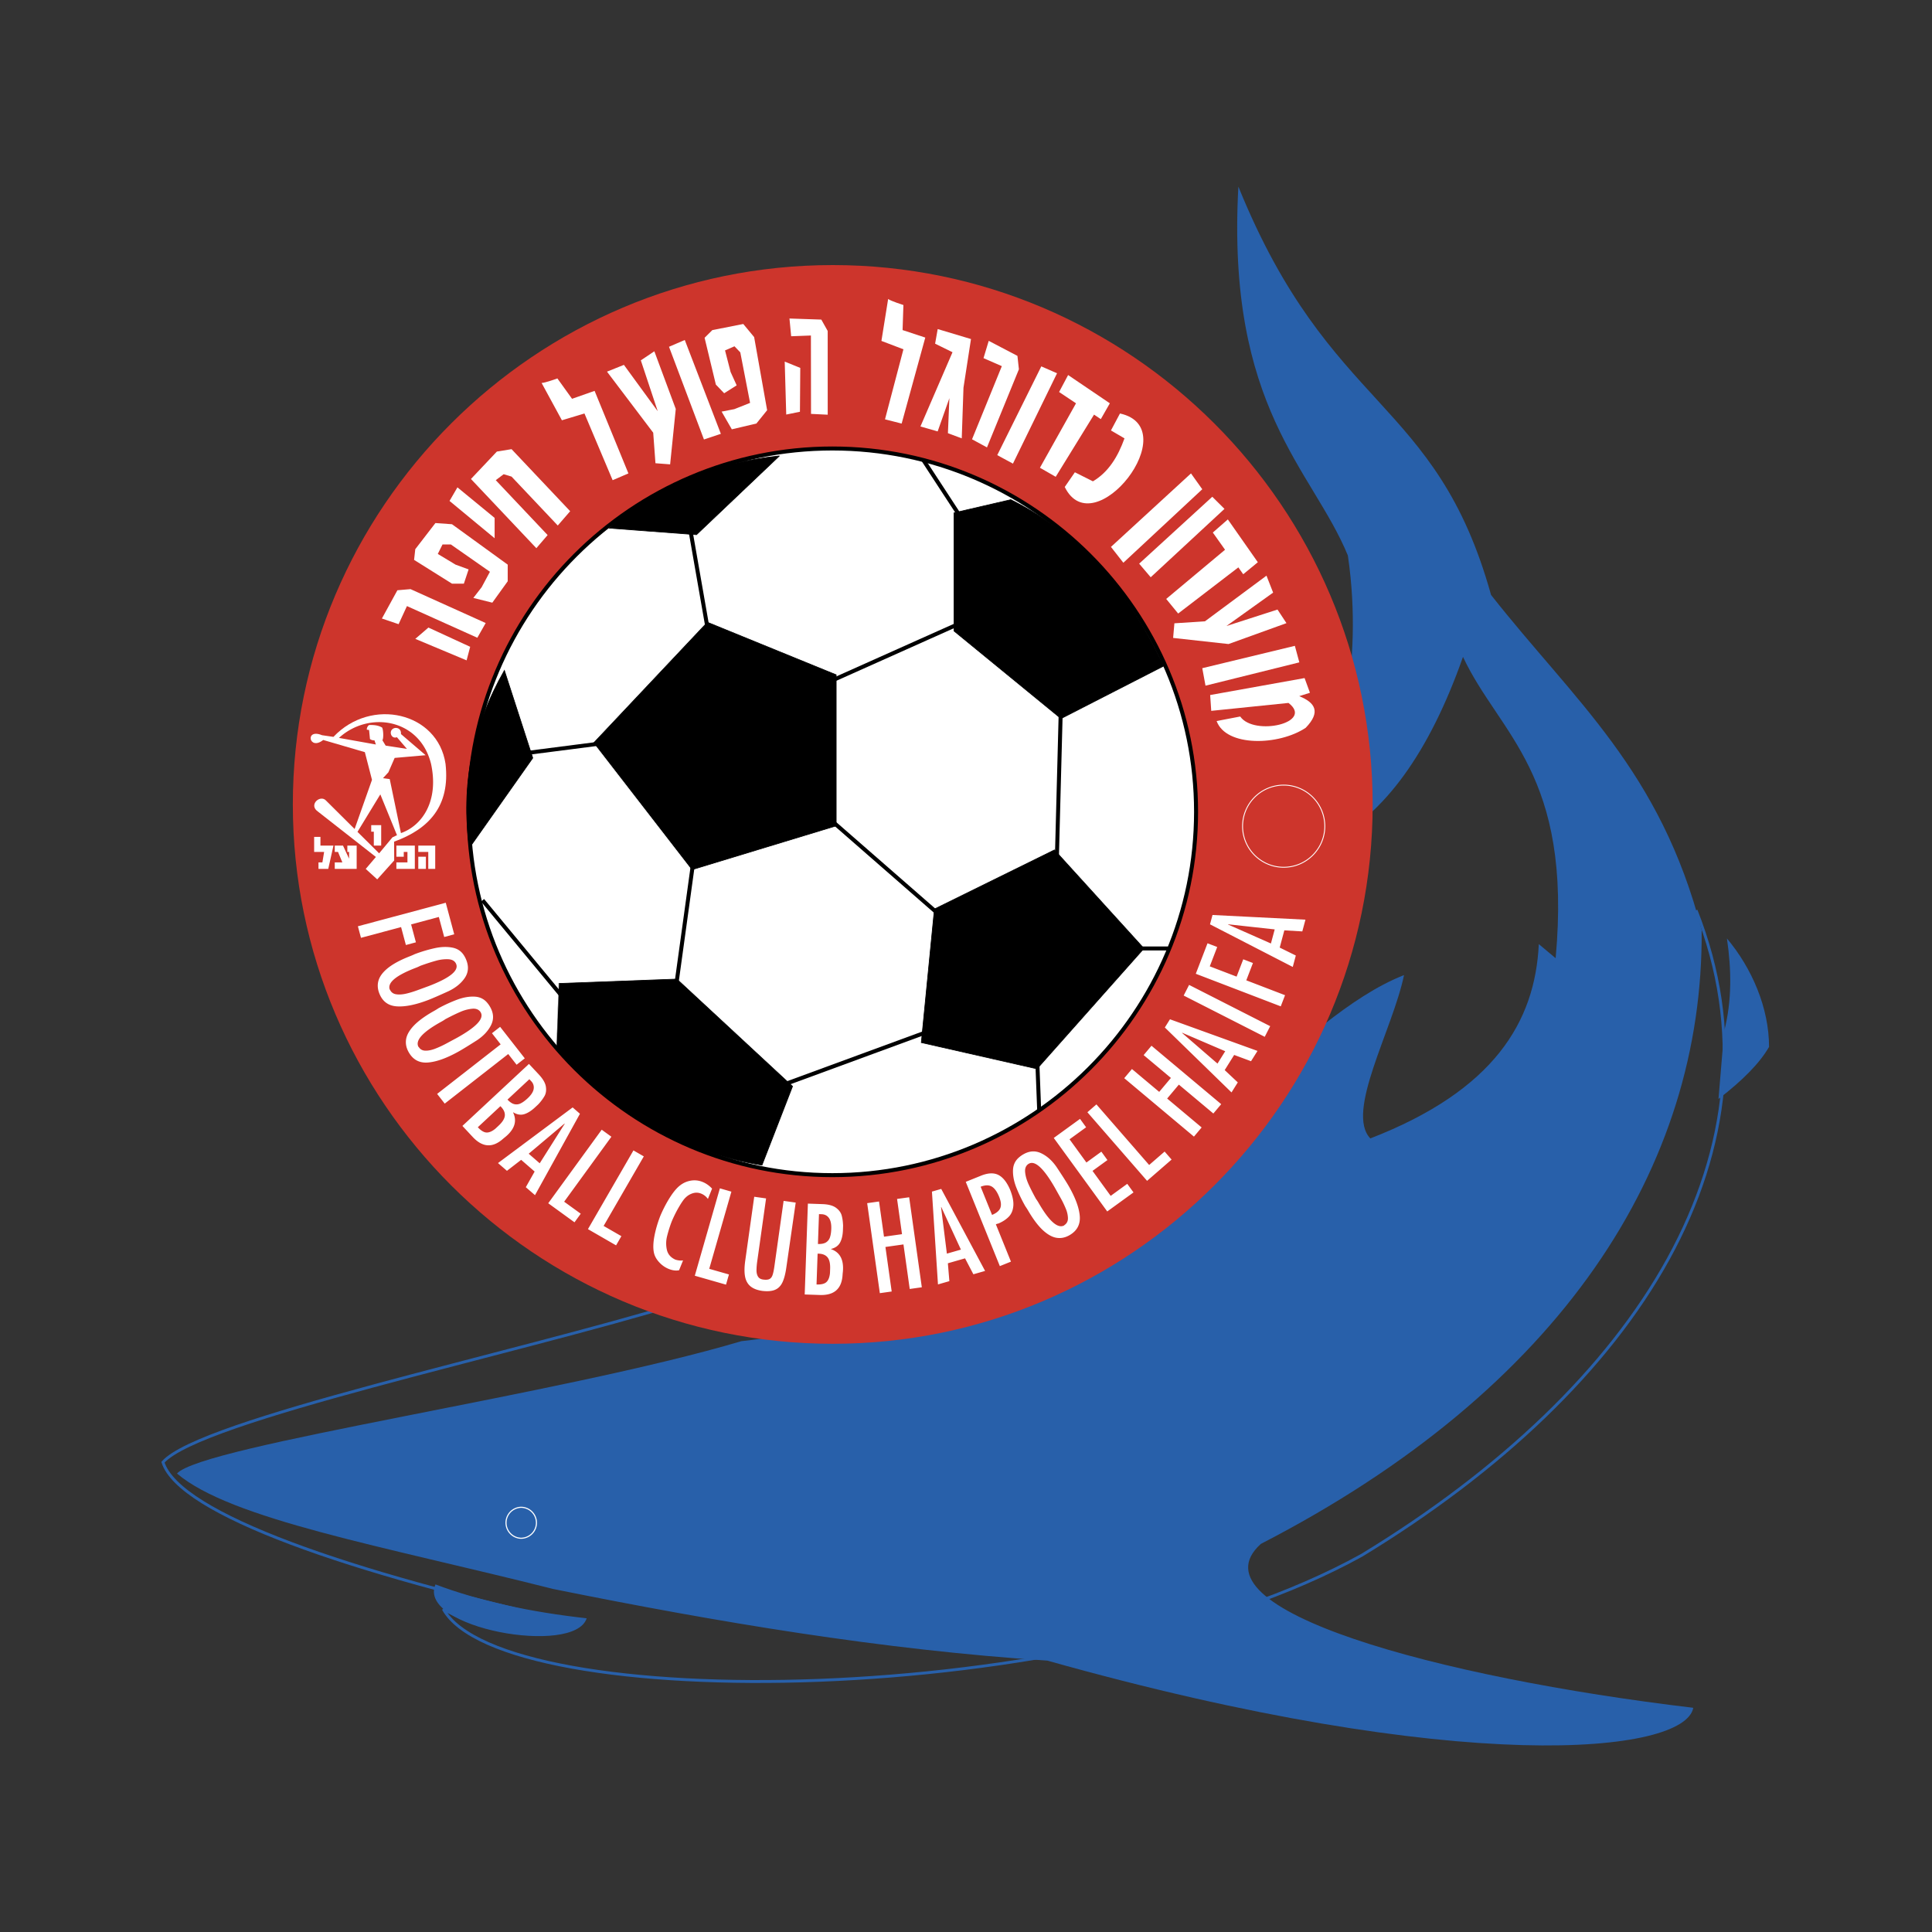
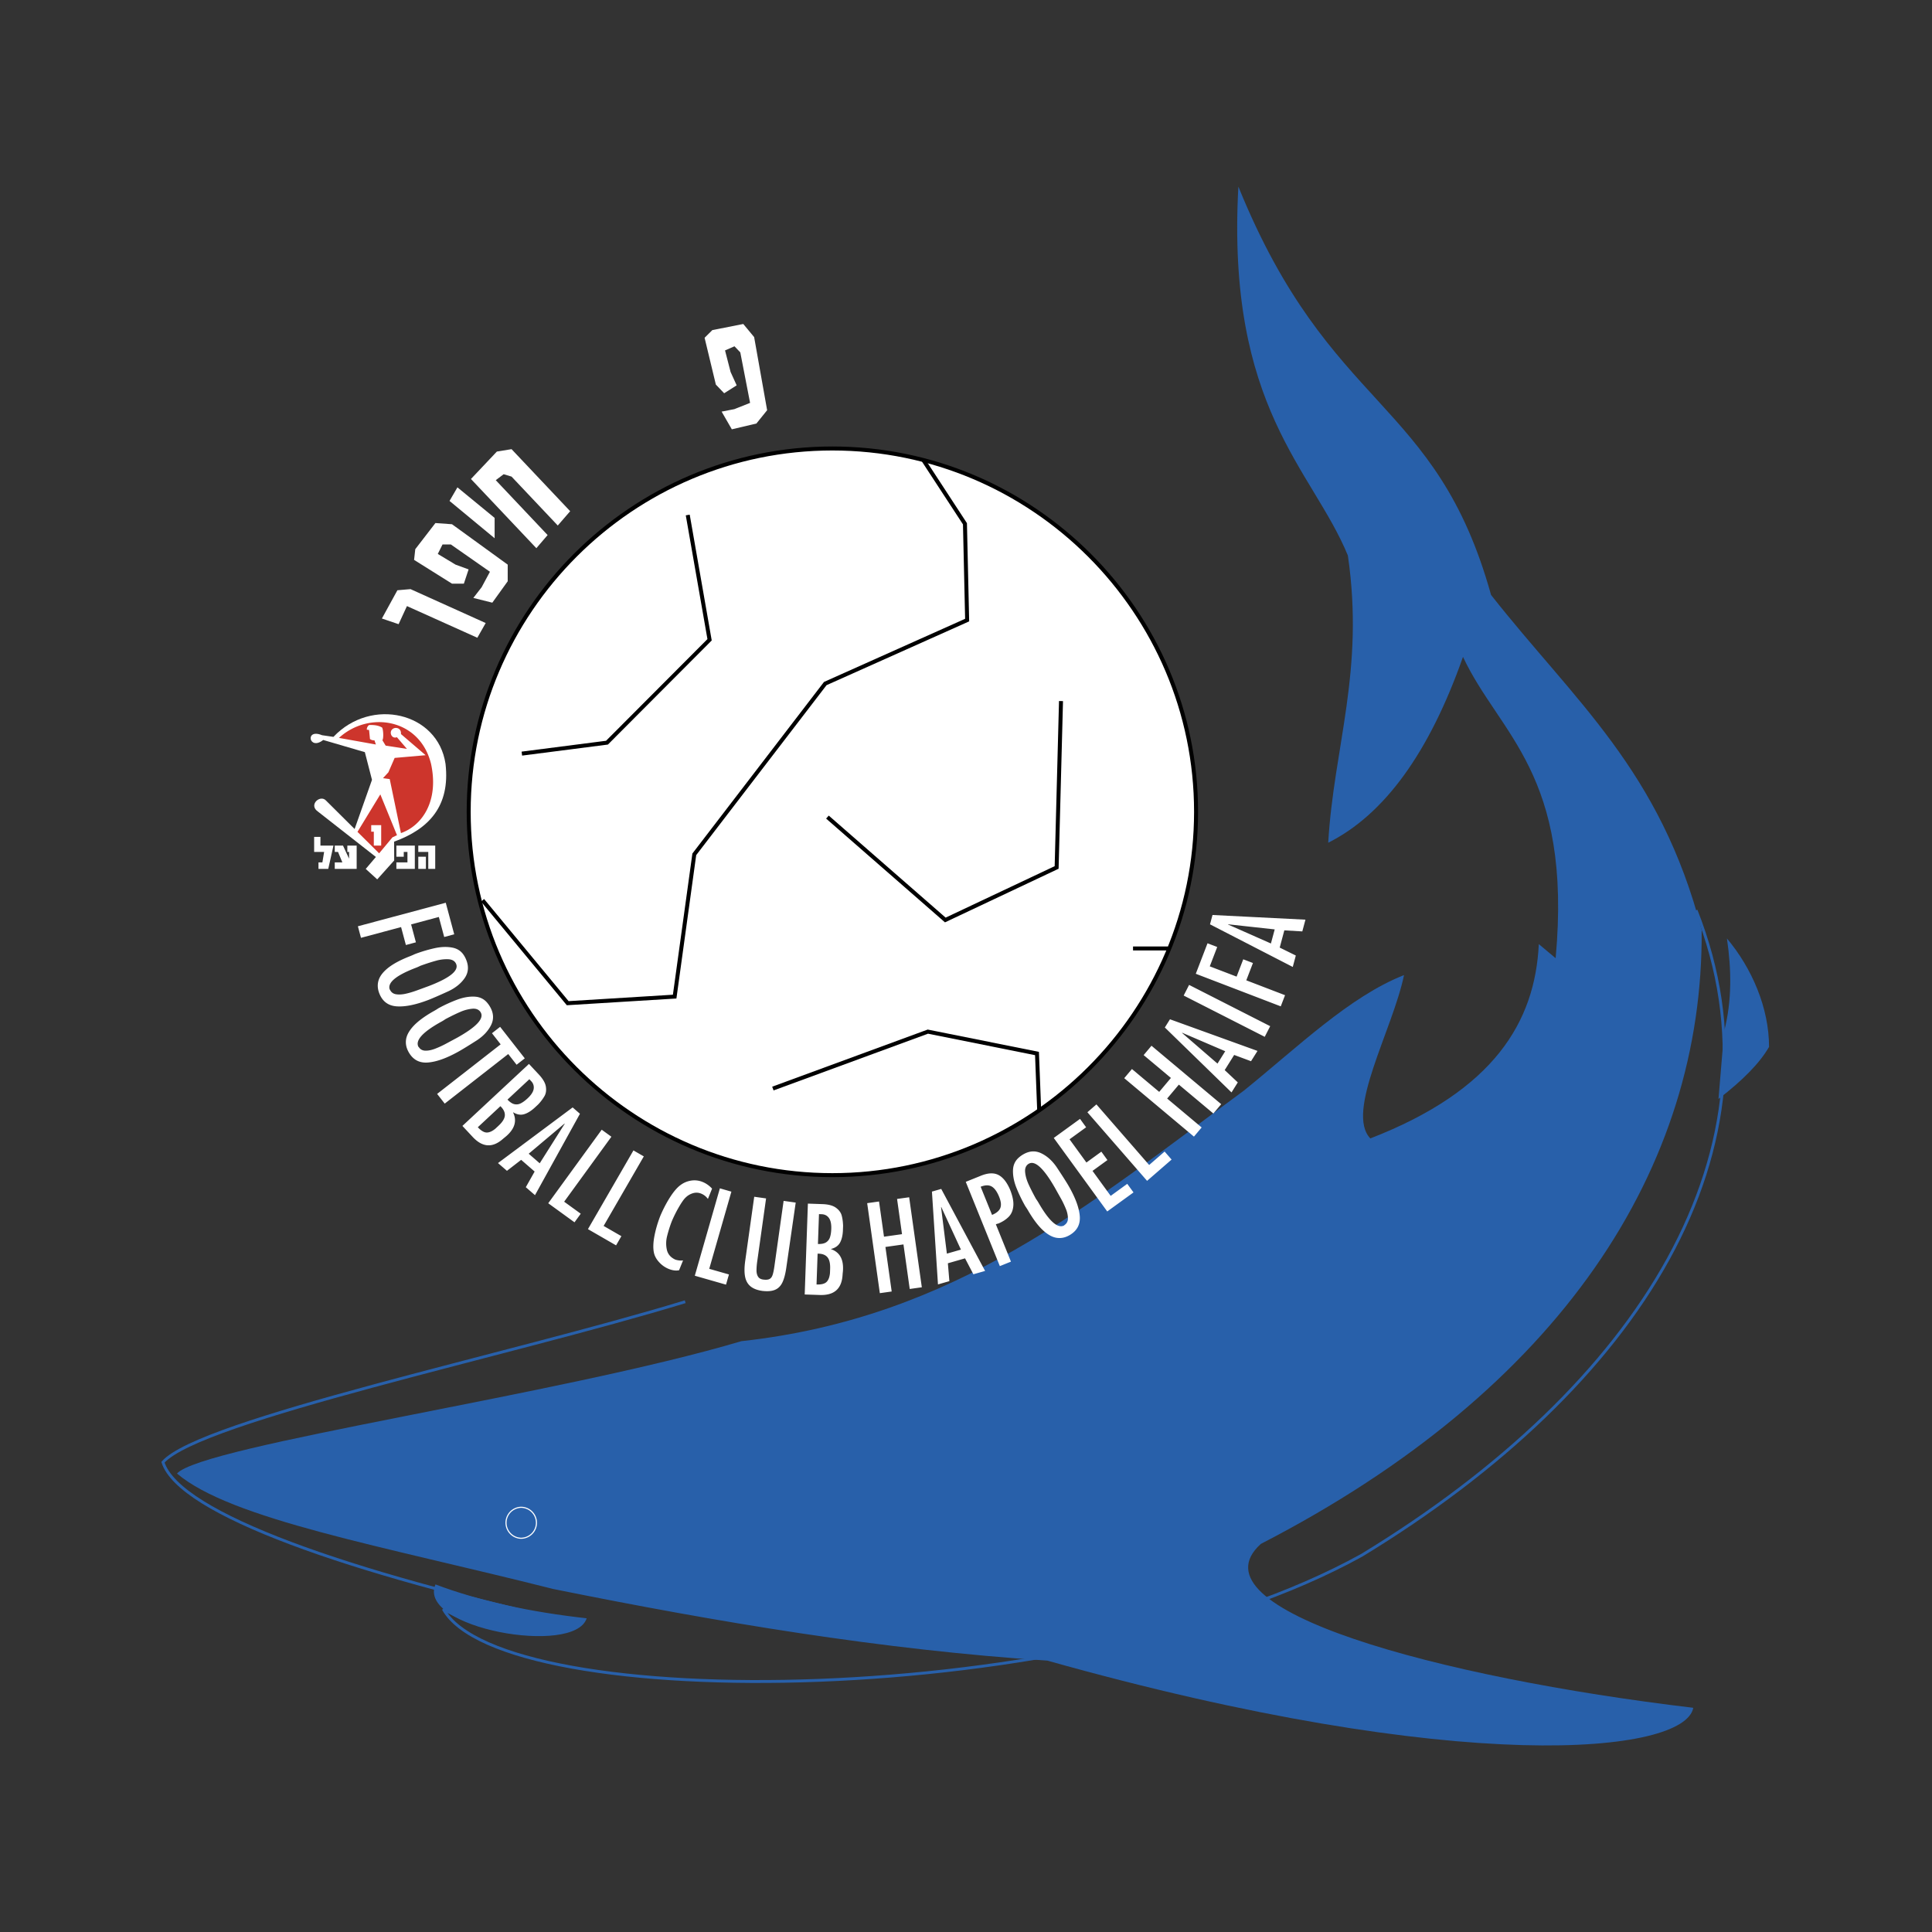
<svg xmlns="http://www.w3.org/2000/svg" width="2500" height="2500" viewBox="0 0 192.756 192.756">
  <rect x="0" y="0" width="192.756" height="192.756" fill="#333333" stroke="none" />
  <path fill-rule="evenodd" clip-rule="evenodd" fill="#fff" fill-opacity="0" d="M0 0h192.756v192.756H0V0z" />
  <path d="M68.364 129.873c-17.462 5.338-48.371 11.801-52.106 16.014 1.658 5.176 18.607 11.027 41.181 16.016-2.665-2.084-4.919 3.258-13.206-1.365 5.847 10.547 63.572 10.203 91.645-5.379 27.654-16.828 42.76-40.578 33.338-64.337" fill="none" stroke="#2860aa" stroke-width=".288" stroke-miterlimit="2.613" />
  <path d="M43.448 158.078c-1.888 4.359 13.866 7.176 15.085 3.379-5.571-.617-10.586-1.689-15.085-3.379zM172.016 102.902c.795-3.092.732-6.18.281-9.271 2.49 2.961 4.201 6.92 4.201 10.818-.902 1.574-2.582 3.307-5.043 5.195l.561-6.742zM123.553 18.617c-1.215 22.102 7.377 28.188 10.924 36.805 1.682 11.519-1.4 19.104-1.961 28.657 5.604-2.81 10.086-8.991 13.447-18.542 3.643 7.772 10.926 11.612 9.244 30.062l-1.68-1.405c-.373 7.772-4.482 14.608-16.809 19.386-2.521-2.623 2.24-10.863 3.361-16.295-5.416 2.129-10.553 7.139-15.969 11.52-15.406 11.33-28.759 22.662-50.145 25.004-17.929 5.338-53.788 10.395-56.308 13.205 5.416 4.588 20.45 7.211 37.539 11.52 16.432 3.318 32.865 6.074 49.295 7.146 41.281 11.602 63.604 9.307 64.447 4.707-25.463-3.025-50.363-9.816-43.146-16.35 29.979-15.451 44.17-37.553 43.982-61.248-4.154-15.972-12.652-22.806-21.012-33.433-5.508-19.762-16.059-18.17-25.209-40.739z" fill-rule="evenodd" clip-rule="evenodd" fill="#2860aa" />
  <path d="M51.976 150.383a1.545 1.545 0 0 1 0 3.09 1.546 1.546 0 0 1 0-3.09z" fill="none" stroke="#fff" stroke-width=".111" stroke-miterlimit="2.613" />
-   <path d="M83.083 26.446c29.668 0 53.868 24.173 53.868 53.812 0 29.638-24.199 53.812-53.868 53.812s-53.867-24.174-53.867-53.812c.001-29.639 24.199-53.812 53.867-53.812z" fill-rule="evenodd" clip-rule="evenodd" fill="#cd352c" />
  <path fill-rule="evenodd" clip-rule="evenodd" fill="#fff" d="M31.342 83.499h.628v.868h1.299l-.519 2.323h-.975v-.651h.39l.173-1.042h-.996v-1.498zM33.399 84.367v.63h.325l.432 1.042h-.757v.651h2.186v-2.323h-.93v.63h.173v.672l-.606-1.302h-.823zM39.547 84.367h1.84v2.323h-1.84v-.651h1.104v-1.042h-.368v.477h-.736v-1.107zM41.733 85.474h.758v1.216h-.758v-1.216z" />
  <path fill-rule="evenodd" clip-rule="evenodd" fill="#fff" d="M41.733 84.367h1.689v2.323h-.693v-1.693h-.996v-.63zM31.599 80.875l5.904 4.625-1.015 1.192 1.148 1.043 1.692-1.886-.006-1.878c3.443-1.25 5.611-3.52 5.128-7.763-.76-5.127-7.4-6.691-11.183-2.69l-1.14-.167c-1.741-.723-1.298 1.603.119.476l4.155 1.215.712 2.762-1.733 4.905-2.849-2.833c-.554-.613-1.679.332-.932.999z" />
  <path d="M33.819 73.62c2.974-2.722 8.06-1.944 9.184 2.581.813 3.743-.903 6.184-3.001 6.917l-1.119-5.389-.672-.09.537-.584.627-1.438 3.09-.27-2.463-2.111c.062-.624-.59-.75-.867-.469-.327.268-.079.991.464.784l1 1.165-2.122-.326-.325-.536c.158-.236.072-1.308-.076-1.292-.374-.208-.806-.241-1.254-.225a.564.564 0 0 0-.227.463l.227.031.09.904a.692.692 0 0 0 .448.129l.142.415-3.683-.659z" fill-rule="evenodd" clip-rule="evenodd" fill="#cd352c" />
  <path fill-rule="evenodd" clip-rule="evenodd" fill="#cd352c" d="M35.666 82.994l2.161 2.143 1.329-1.596.451-.214-1.662-4.072-2.279 3.739z" />
  <path fill-rule="evenodd" clip-rule="evenodd" fill="#fff" d="M37.036 82.326h.995v2.041h-.735v-1.39h-.26v-.651zM44.473 90.067l.845 3.149-1 .268-.535-1.997-2.767.741.479 1.788-1 .268-.479-1.788-4.001 1.071-.309-1.152 8.767-2.348zm-3.703 5.387c.264-.102.468-.188.612-.26a14.427 14.427 0 0 1 2.038-.605c.617-.129 1.185-.145 1.706-.046.52.099.913.365 1.177.801.087.136.164.292.23.466.25.651.192 1.243-.173 1.776-.367.531-.9.963-1.599 1.299-.937.428-1.61.721-2.021.879-1.269.486-2.324.699-3.168.639-.845-.061-1.423-.496-1.735-1.309-.173-.451-.193-.885-.062-1.301.132-.418.447-.826.939-1.221.494-.394 1.18-.768 2.056-1.118zm.709 1.107c-1.965.754-2.831 1.473-2.599 2.156a.196.196 0 0 1 .058.084c.119.225.319.359.6.4.278.041.597.021.957-.059.359-.08.757-.201 1.194-.363l1.096-.402c2.074-.795 2.986-1.523 2.733-2.18l-.017-.043c-.13-.277-.382-.425-.76-.45a3.866 3.866 0 0 0-1.231.146c-.446.122-.972.291-1.58.511a3.88 3.88 0 0 1-.451.2zm1.682 4.382c.248-.137.437-.25.57-.342a14.55 14.55 0 0 1 1.934-.883c.593-.213 1.153-.309 1.683-.283.528.025.954.234 1.276.629.105.123.203.268.293.43.338.609.363 1.205.076 1.783-.29.578-.757 1.08-1.403 1.508-.868.555-1.495.938-1.879 1.15-1.188.658-2.204 1.016-3.049 1.074-.845.057-1.478-.293-1.9-1.055-.235-.422-.315-.848-.243-1.281.072-.432.328-.877.761-1.338.435-.456 1.063-.921 1.881-1.392zm.857.998c-1.842 1.02-2.599 1.852-2.273 2.496a.227.227 0 0 1 .068.074c.149.207.367.314.649.314.282.004.595-.061.94-.191a9.736 9.736 0 0 0 1.132-.523c.409-.221.752-.404 1.03-.553 1.943-1.076 2.745-1.924 2.403-2.539l-.022-.039c-.167-.256-.438-.369-.815-.34a3.86 3.86 0 0 0-1.199.314c-.425.184-.922.424-1.493.727a3.664 3.664 0 0 1-.42.26zm5.88.506l2.459 3.145-.816.637-.835-1.068-6.337 4.947-.757-.969 6.338-4.945-.867-1.109.815-.638zm2.876 3.701l.993 1.062c.401.432.631.828.692 1.189.06.361.019.676-.125.941a4.318 4.318 0 0 1-.645.854l-.31.289c-.377.352-.742.578-1.09.682-.349.1-.707.039-1.079-.186l-.018.016c.383.793.188 1.549-.583 2.27a4.579 4.579 0 0 1-.254.217 5.887 5.887 0 0 0-.176.146c-1.038.916-2.042.85-3.018-.195l-1.026-1.1 6.639-6.185zm.04 1.526l-2.181 2.033c.23.246.453.396.667.451a.917.917 0 0 0 .643-.072c.212-.102.444-.27.695-.504.355-.332.557-.643.605-.934a.878.878 0 0 0-.248-.781l-.181-.193zm-2.887 2.689l-2.255 2.102c.322.344.615.52.879.527.264.006.555-.123.873-.383l.307-.287c.388-.359.597-.689.633-.988.034-.299-.084-.594-.354-.883l-.083-.088zm7.206.125l.729.633-4.485 8.121-.917-.795.881-1.562-1.345-1.168-1.417 1.096-.893-.773 7.447-5.552zm-3.285 5.574l2.495-3.949-.019-.016-3.576 3.01 1.1.955zm6.185-3.351l.966.701-4.713 6.482 1.655 1.199-.623.857-2.621-1.902 5.336-7.337zm3.166 2.066l1.034.596-4.009 6.938 1.771 1.021-.529.918-2.806-1.619 4.539-7.854zm7.845 3.813l-.416 1.029a1.503 1.503 0 0 0-.682-.535 1.206 1.206 0 0 0-.788-.043 1.73 1.73 0 0 0-.766.451c-.154.143-.364.436-.628.885-.266.449-.511.936-.735 1.459a12.706 12.706 0 0 0-.481 1.527 2.932 2.932 0 0 0-.012 1.34c.103.438.385.762.85.973.286.086.54.109.763.074l-.398.984c-.314.062-.66.018-1.038-.135a2.584 2.584 0 0 1-.944-.662c-.276-.297-.451-.611-.525-.945-.094-.436-.079-.98.041-1.635.122-.654.318-1.334.591-2.041.25-.588.528-1.135.835-1.643.306-.506.603-.902.893-1.189.354-.346.754-.57 1.198-.666a2.13 2.13 0 0 1 1.292.104c.351.14.668.365.95.668zm.779-.029l1.148.33-2.21 7.699 1.966.562-.292 1.018-3.114-.891 2.502-8.718zm3.426.839l1.183.166-.879 6.252a6.772 6.772 0 0 0-.077.922c0 .246.048.453.148.619.098.166.269.268.509.301.274.039.483.023.626-.045s.25-.201.317-.396c.07-.197.132-.494.188-.893l.917-6.514 1.207.17-.934 6.463c-.09.641-.219 1.137-.388 1.492-.168.357-.412.605-.729.742-.317.139-.742.176-1.278.115-.515-.072-.911-.229-1.19-.463-.279-.236-.458-.561-.536-.977-.077-.416-.071-.936.017-1.559l.899-6.395zm5.354.684l1.454.051c.588.02 1.031.139 1.332.352.298.213.492.465.578.754.084.291.134.645.148 1.059l-.015.422c-.018.516-.115.934-.289 1.252-.176.318-.472.527-.894.633l-.001.023c.832.289 1.229.961 1.193 2.016a3.874 3.874 0 0 1-.026.334 3.603 3.603 0 0 0-.02.229c-.086 1.379-.843 2.043-2.273 1.992l-1.504-.051.317-9.066zm1.107 1.049l-.104 2.979c.337.012.602-.039.792-.15a.924.924 0 0 0 .404-.506c.078-.223.122-.506.134-.848.017-.486-.061-.848-.233-1.088-.173-.242-.415-.365-.728-.377l-.265-.01zm-.137 3.943l-.107 3.076c.471.018.804-.064.995-.248.191-.182.306-.479.346-.887l.015-.418c.019-.529-.066-.91-.253-1.146-.187-.234-.479-.359-.875-.373l-.121-.004zm4.945-5.037l1.183-.166.495 3.512 1.798-.252-.494-3.514 1.207-.168 1.263 8.98-1.207.17-.625-4.445-1.799.254.625 4.443-1.183.166-1.263-8.98zm6.461-1.154l.928-.266 4.376 8.182-1.168.334-.832-1.59-1.713.492.149 1.783-1.137.326-.603-9.261zm2.892 5.789l-1.957-4.242-.023.008.579 4.635 1.401-.401zm3.883 1.646l-3.4-8.408 1.52-.613c.688-.277 1.262-.307 1.717-.084s.846.705 1.172 1.445c.26.645.373 1.191.338 1.635-.035.447-.182.807-.441 1.082-.262.275-.609.506-1.049.693-.064.01-.148.035-.254.078l1.506 3.725-1.109.447zm-.777-5.109c.424-.172.697-.396.818-.672.119-.277.084-.656-.109-1.131-.211-.523-.461-.867-.746-1.031-.289-.162-.654-.154-1.1.025l1.137 2.809zm3.673-.303a6.878 6.878 0 0 0-.354-.562 14.906 14.906 0 0 1-.918-1.916c-.223-.588-.328-1.146-.312-1.676.018-.529.219-.957.609-1.287.121-.105.262-.207.424-.299.605-.35 1.199-.385 1.783-.107.584.279 1.094.736 1.533 1.375.57.857.965 1.477 1.186 1.855.68 1.176 1.055 2.184 1.127 3.027.072.842-.268 1.48-1.021 1.916-.42.242-.844.33-1.277.264-.434-.064-.885-.311-1.354-.736-.465-.424-.941-1.045-1.426-1.854zm.985-.873c1.053 1.822 1.898 2.564 2.537 2.227a.193.193 0 0 1 .074-.068c.203-.154.307-.373.303-.656a2.597 2.597 0 0 0-.209-.934 9.15 9.15 0 0 0-.545-1.123c-.227-.402-.416-.744-.57-1.018-1.109-1.922-1.973-2.709-2.582-2.357l-.041.023c-.252.172-.359.445-.324.82s.148.773.336 1.193c.189.42.439.912.752 1.479.077.102.167.238.269.414zm1.5-6.502l2.621-1.902.607.838-1.654 1.199 1.684 2.316 1.49-1.082.607.838-1.488 1.08 1.812 2.492 1.654-1.201.623.857-2.621 1.9-5.335-7.335zm3.355-2.564l.9-.783 5.262 6.045 1.543-1.34.695.799-2.445 2.123-5.955-6.844zm3.676-3.399l.768-.914 2.721 2.281 1.168-1.391-2.721-2.279.783-.934 6.955 5.83-.783.932-3.441-2.883-1.168 1.389 3.441 2.885-.768.914-6.955-5.83zm4.051-5.058l.512-.818 8.732 3.156-.645 1.027-1.682-.625-.945 1.512 1.307 1.227-.627 1-6.652-6.479zm6.025 2.369l-4.295-1.844-.012.02 3.535 3.059.772-1.235zm-3.605-6.617l8.09 4.117-.543 1.062-8.088-4.117.541-1.062zm.668-1.11l1.17-3.043.967.371-.742 1.931 2.676 1.025.664-1.729.967.371-.664 1.727 3.867 1.484-.428 1.113-8.477-3.25zm1.418-4.934l.25-.932 9.273.467-.314 1.171-1.793-.106-.461 1.72 1.607.792-.305 1.14-8.257-4.252zm6.455.506l-4.646-.509-.006.023 4.275 1.892.377-1.406z" />
-   <path d="M128.074 78.331a4.108 4.108 0 0 1 4.102 4.098c0 2.257-1.842 4.098-4.102 4.098s-4.102-1.84-4.102-4.098a4.108 4.108 0 0 1 4.102-4.098z" fill="none" stroke="#fff" stroke-width=".088" stroke-miterlimit="2.613" />
  <path fill-rule="evenodd" clip-rule="evenodd" fill="#fff" d="M53.512 54.693l-6.525-6.904 2.587-2.737 1.463-.239 5.849 6.19-1.237 1.428-4.612-4.88-.788-.238-.787.595 5.174 5.476-1.124 1.309zM45.638 48.624l3.711 3.046v2.031l-4.499-3.723.788-1.354zM46.753 56.809l-1.301-.475-1.773-1.067.473-.948h.827l3.902 2.727-.828 1.542-.827 1.067 1.892.474 1.536-2.134.001-1.661-5.558-4.031-1.655-.119-2.01 2.609-.118 1.067 3.783 2.372h1.183l.473-1.423zM73.498 38.447l-.606-1.333-.555-2.153.942-.411.58.607.977 5.039-1.573.625-1.267.246 1.019 1.766 2.452-.579 1.07-1.326-1.296-7.296-1.083-1.307-3.089.61-.771.766 1.123 4.669.829.866 1.248-.789zM38.102 61.71l1.666.564.833-1.805 7.023 3.159.833-1.467-7.499-3.384-1.31.113-1.546 2.82z" />
-   <path fill-rule="evenodd" clip-rule="evenodd" fill="#fff" d="M42.744 62.612l-1.31 1.128 5.119 2.144.357-1.353-4.166-1.919zM78.765 31.778l.17 1.77 1.97-.074.011 7.82 1.665.081-.002-8.354-.636-1.136-3.178-.107zM98.646 34.006l-.521 1.726 1.828.799-2.973 7.298 1.491.809 3.185-7.793-.146-1.339-2.864-1.5z" />
-   <path fill-rule="evenodd" clip-rule="evenodd" fill="#fff" d="M79.843 36.705l-1.552-.628.151 5.283 1.368-.279.033-4.376zM54.036 38.208l2.025 3.723 2.25-.677 2.812 6.656 1.574-.677-3.374-8.235-2.25.79-1.462-2.031c0-.001-1.237.451-1.575.451zM88.61 29.83l-.67 4.183 2.195.836-1.838 6.987 1.661.424 2.358-8.581-2.265-.747.082-2.5s-1.256-.397-1.523-.602zM60.56 37.08l1.687-.677 3.375 4.625-1.687-5.076 1.349-.903 2.137 5.753-.562 5.528-1.463-.113-.225-3.046-4.611-6.091zM126.357 57.434l.663 1.691-4.659 3.332 5.096-1.642.893 1.356-5.778 2.085-5.529-.61.127-1.459 3.049-.199 6.138-4.554zM66.747 34.598l1.574-.677 3.599 9.363-1.686.564-3.487-9.25zM120.951 49.562l1.215 1.209-7.359 6.821-1.153-1.354 7.297-6.676zM129.189 64.435l.446 1.649-9.362 2.325-.322-1.744 9.238-2.23zM103.891 36.553l1.57.689-4.4 9.015-1.565-.848 4.395-8.856zM93.554 32.831l-.258 1.458 1.736.853-3.199 7.406 1.717.494 1.171-3.315-.147 3.492 1.38.516.173-5.056.749-4.852-3.322-.996zM106.566 37.418l-.9 1.692 1.688 1.128-3.6 6.43 1.574.903 3.824-6.204.676.45.901-1.579-4.163-2.82zM122.502 51.822l-1.498 1.309 1.219 1.717-5.871 4.907 1.193 1.457 6.006-4.605.486.686 1.457-1.199-2.992-4.272zM111.74 41.253l-.9 1.692 1.35.79c-.654 1.824-1.592 3.365-3.148 4.287l-1.801-.903-1.012 1.466c2.888 5.885 12.113-5.885 5.511-7.332zM118.826 47.232l-7.986 7.333 1.238 1.58 7.873-7.333-1.125-1.58zM120.738 69.343l.107 1.579 7.707-.79c2.604 1.989-3.443 3.339-4.816 1.354l-2.355.452c.957 2.601 6.201 2.461 8.885.677 1.543-1.59.939-2.523-.643-3.159l1.07-.339-.535-1.466-9.42 1.692z" />
  <path d="M83.046 44.746c19.985 0 36.286 16.284 36.286 36.249 0 19.964-16.301 36.25-36.286 36.25s-36.285-16.285-36.285-36.25 16.301-36.249 36.285-36.249z" fill-rule="evenodd" clip-rule="evenodd" fill="#fff" stroke="#000" stroke-width=".398" stroke-miterlimit="2.613" />
-   <path fill-rule="evenodd" clip-rule="evenodd" stroke="#000" stroke-width=".067" stroke-miterlimit="2.613" d="M70.577 62.083L59.252 74.096l9.801 12.668 14.373-4.368v-15.07l-12.849-5.243zM55.768 98.121l11.76-.438 11.543 10.703-3.049 7.863c-7.985-1.312-14.81-5.244-20.471-11.795-.001.001.217-6.114.217-6.333zM53.155 75.625l-2.831-8.736c-3.194 5.605-4.355 11.502-3.484 17.69l6.315-8.954zM60.777 52.692l8.711.655 8.275-7.863c-6.679.729-12.631 2.987-16.986 7.208zM100.848 49.853l-5.662 1.311v11.794l10.671 8.736 10.236-5.242c-3.849-8.319-9.073-13.524-15.245-16.599zM93.226 90.695l-1.307 13.323 11.542 2.621 10.672-12.012-8.93-9.829-11.977 5.897z" />
  <path d="M68.617 51.382l2.178 12.449-10.236 10.265-8.493 1.092m-3.92 14.634l8.494 10.266 10.671-.656 1.959-14.197 13.067-17.036 14.155-6.333-.218-9.61-4.138-6.333m13.721 24.023l-.436 16.599-11.107 5.242-11.76-10.266m-5.443 27.084l15.462-5.68 10.888 2.184.219 5.68m9.363-16.162h3.486" fill="none" stroke="#000" stroke-width=".398" stroke-miterlimit="2.613" />
</svg>